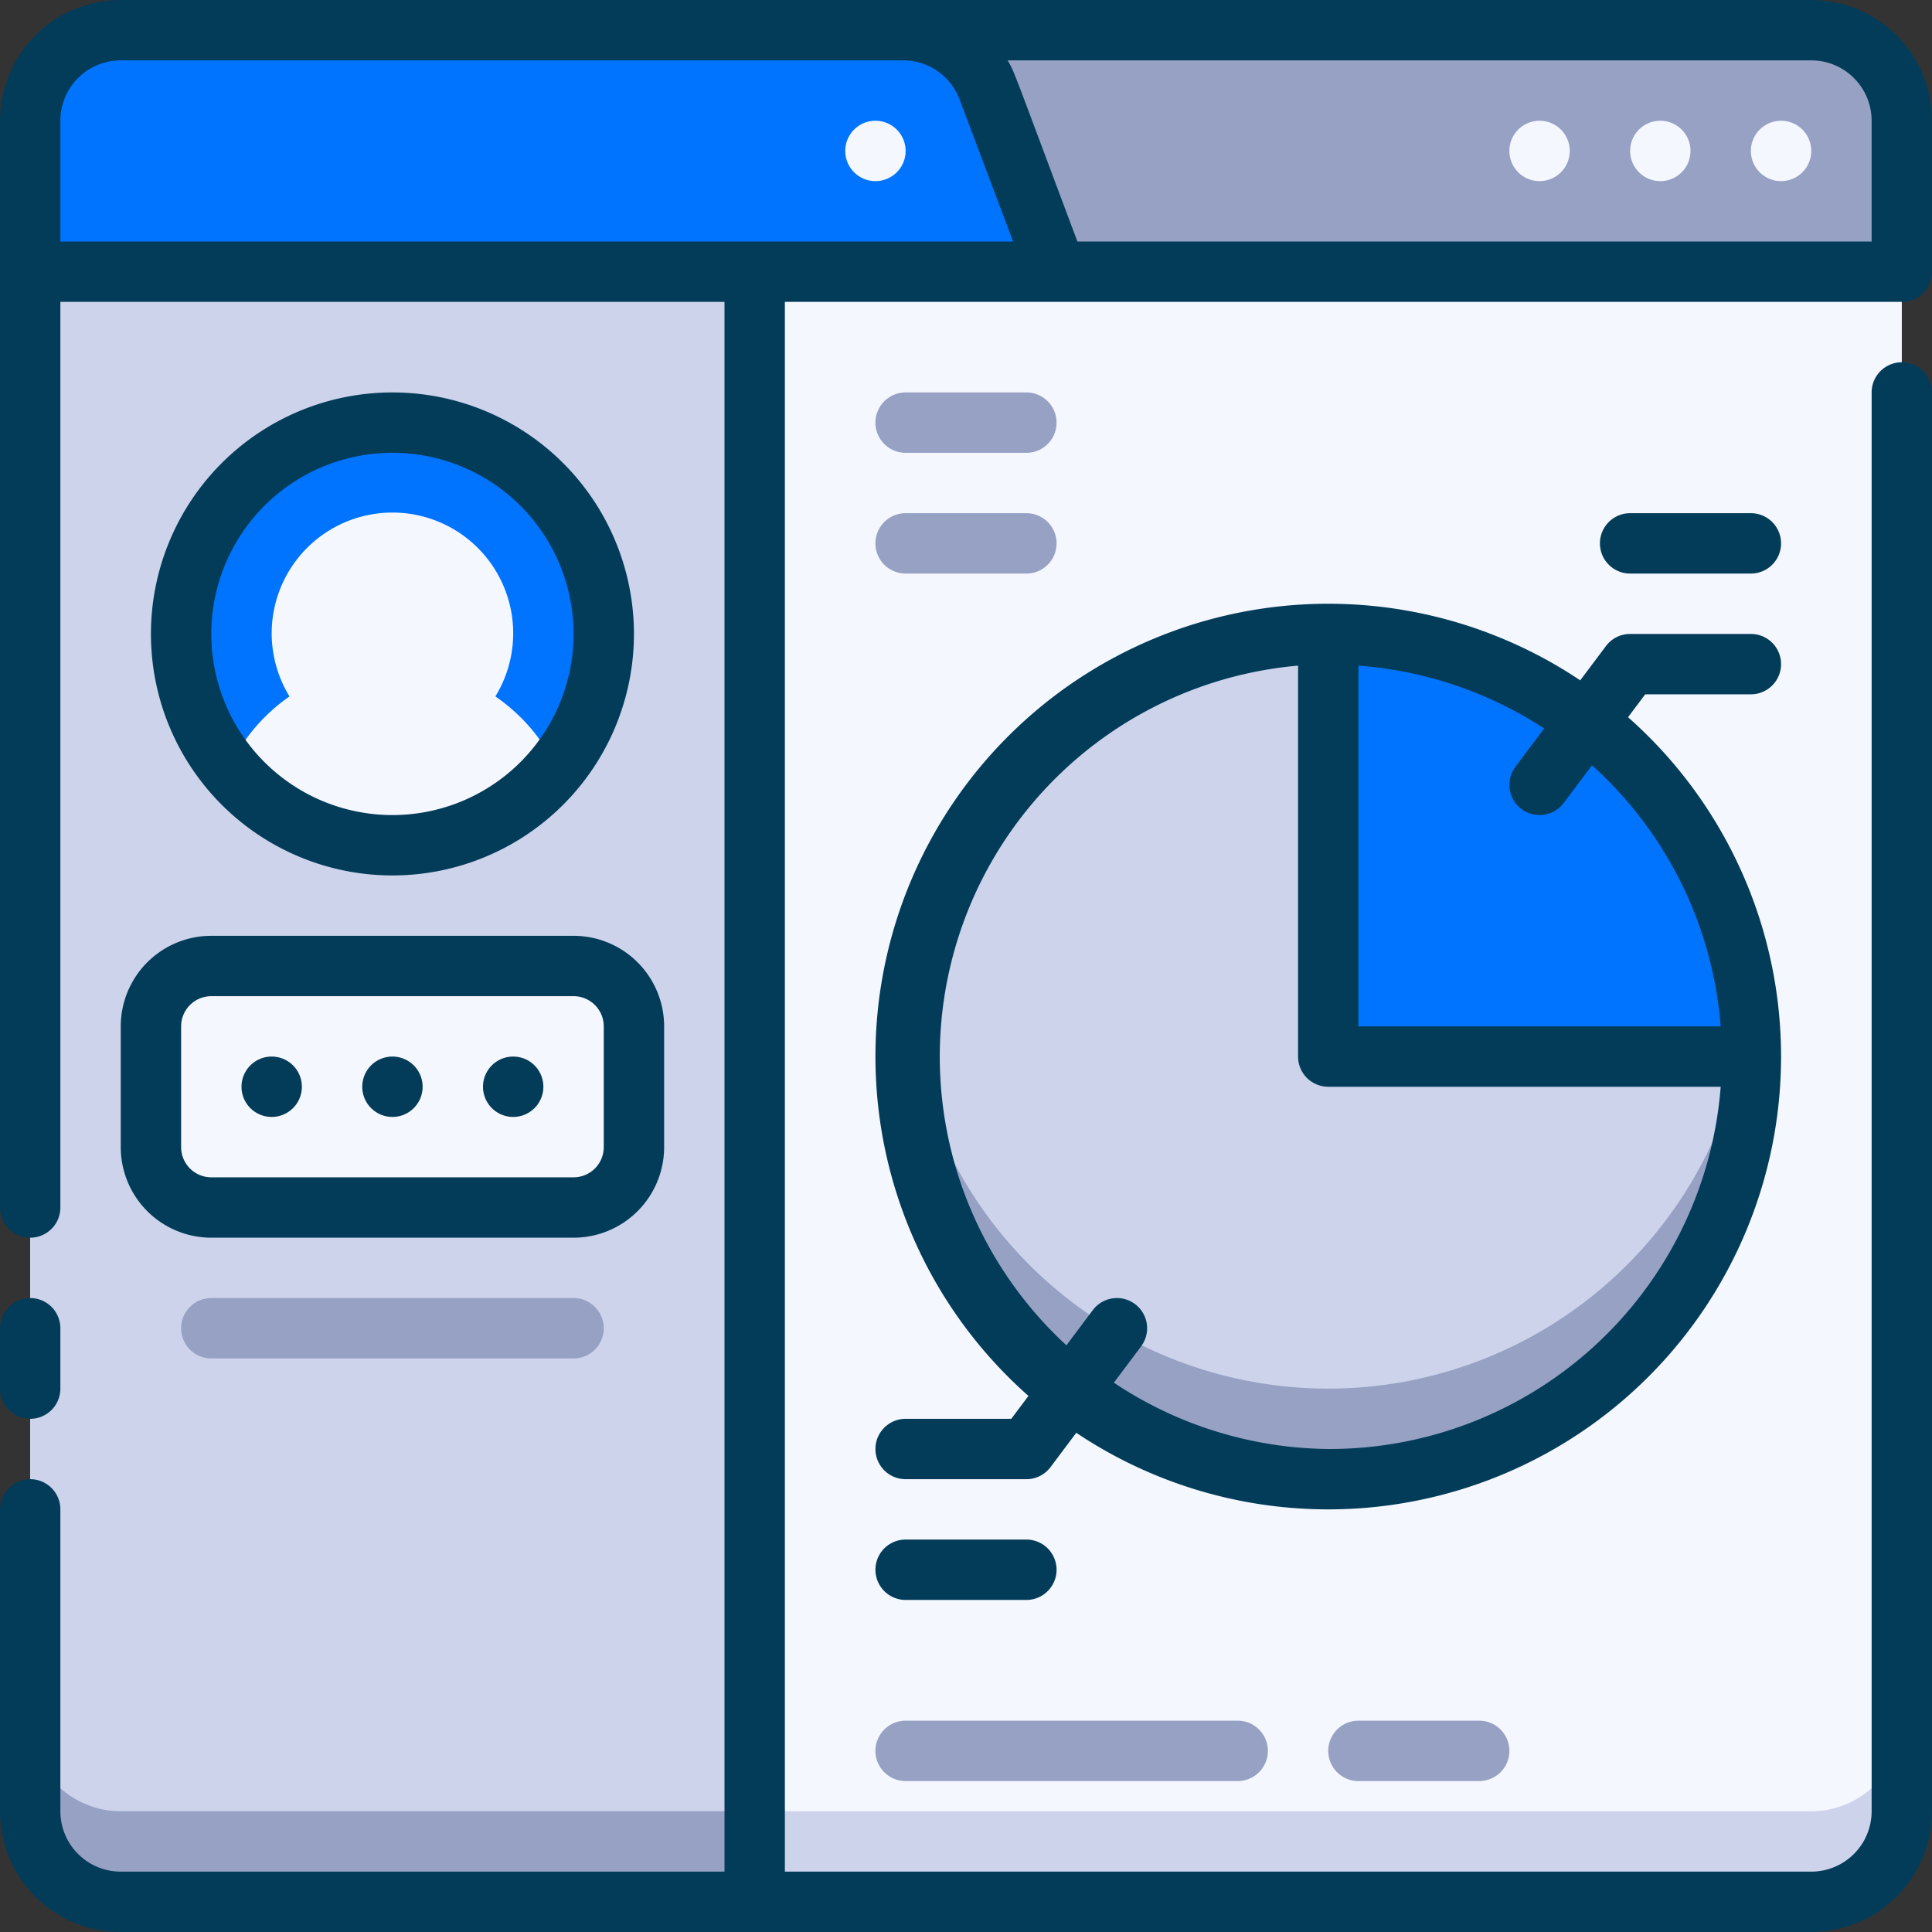
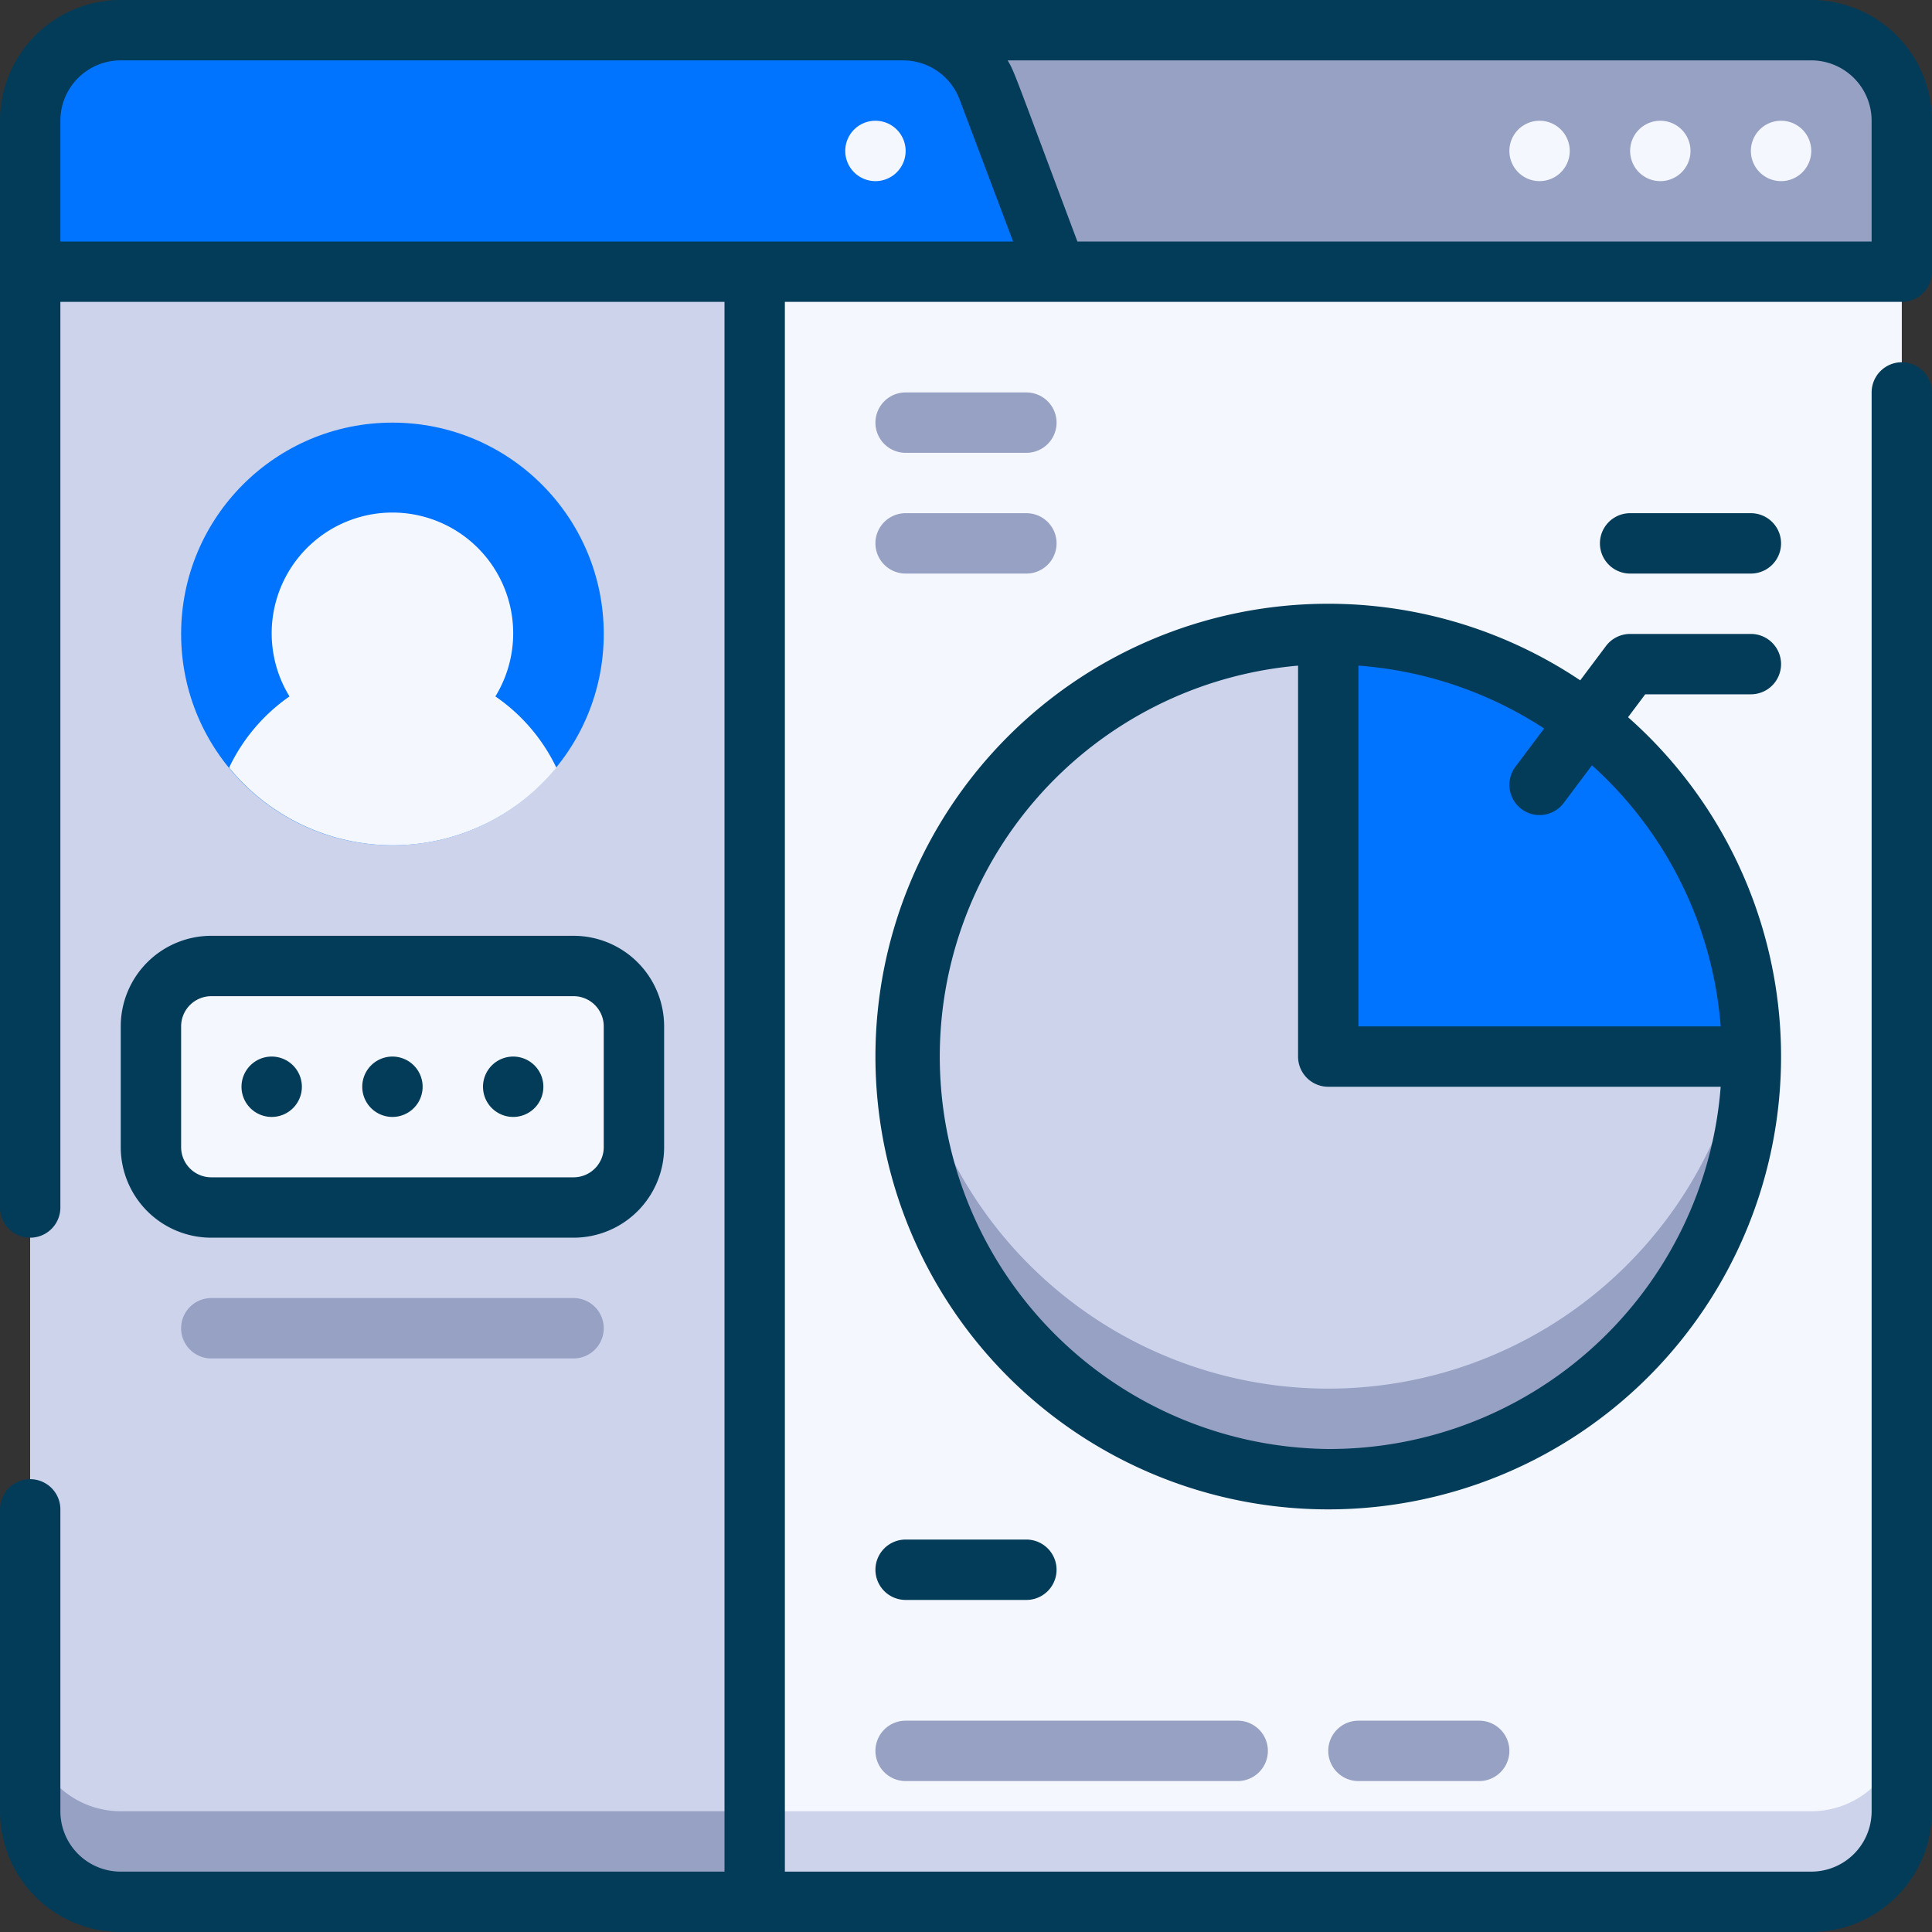
<svg xmlns="http://www.w3.org/2000/svg" viewBox="0 0 64 64">
  <rect x="0" y="0" width="64" height="64" fill="#333333" stroke="none" />
  <defs>
    <style>.cls-1{fill:#96a1c3;}.cls-2{fill:#f5f7ff;}.cls-3{fill:#ccd3eb;}.cls-4{fill:#0074ff;}.cls-5{fill:#033c59;}</style>
  </defs>
  <title>21. Dashboard</title>
  <g id="_21._Dashboard" data-name="21. Dashboard">
    <path class="cls-1" d="M29,1H60a3,3,0,0,1,3,3V9a0,0,0,0,1,0,0H29a0,0,0,0,1,0,0V1A0,0,0,0,1,29,1Z" />
    <path class="cls-2" d="M1,9H63a0,0,0,0,1,0,0V60a3,3,0,0,1-3,3H4a3,3,0,0,1-3-3V9A0,0,0,0,1,1,9Z" />
    <path class="cls-3" d="M60,60H4a3,3,0,0,1-3-3v3a3,3,0,0,0,3,3H60a3,3,0,0,0,3-3V57A3,3,0,0,1,60,60Z" />
    <path class="cls-4" d="M29.92,1H4A3,3,0,0,0,1,4V9H35L32.73,3A3,3,0,0,0,29.92,1Z" />
    <path class="cls-2" d="M29,6a1,1,0,1,1,1-1A1,1,0,0,1,29,6Z" />
    <path class="cls-2" d="M59,4a1,1,0,1,0,1,1A1,1,0,0,0,59,4Z" />
    <path class="cls-2" d="M55,4a1,1,0,1,0,1,1A1,1,0,0,0,55,4Z" />
    <path class="cls-2" d="M51,4a1,1,0,1,0,1,1A1,1,0,0,0,51,4Z" />
    <path class="cls-3" d="M1,9H25a0,0,0,0,1,0,0V63a0,0,0,0,1,0,0H4a3,3,0,0,1-3-3V9A0,0,0,0,1,1,9Z" />
    <path class="cls-1" d="M1,57v3a3,3,0,0,0,3,3H25V60H4A3,3,0,0,1,1,57Z" />
    <circle class="cls-4" cx="13" cy="21" r="7" />
    <path class="cls-2" d="M16.41,23.07a4,4,0,1,0-6.82,0,6,6,0,0,0-2,2.36,7,7,0,0,0,10.84,0A6,6,0,0,0,16.41,23.07Z" />
    <rect class="cls-2" x="5" y="32" width="16" height="8" rx="2" />
    <path class="cls-1" d="M19,45H7a1,1,0,0,1,0-2H19a1,1,0,0,1,0,2Z" />
    <circle class="cls-3" cx="44" cy="35" r="14" />
    <path class="cls-1" d="M44,46A14,14,0,0,1,30.08,33.5a14,14,0,1,0,27.84,0A14,14,0,0,1,44,46Z" />
    <path class="cls-4" d="M58,35H44V21A14,14,0,0,1,58,35Z" />
    <path class="cls-5" d="M64,9V4a4,4,0,0,0-4-4H4A4,4,0,0,0,0,4V40a1,1,0,0,0,2,0V10H24V62H4a2,2,0,0,1-2-2V50a1,1,0,0,0-2,0V60a4,4,0,0,0,4,4H60a4,4,0,0,0,4-4V13a1,1,0,0,0-2,0V60a2,2,0,0,1-2,2H26V10H63A1,1,0,0,0,64,9ZM62,4V8H35.69c-2.19-5.84-2.07-5.58-2.31-6H60A2,2,0,0,1,62,4ZM4,2H29.92a2,2,0,0,1,1.87,1.3L33.56,8H2V4A2,2,0,0,1,4,2Z" />
-     <path class="cls-5" d="M1,47a1,1,0,0,0,1-1V44a1,1,0,0,0-2,0v2A1,1,0,0,0,1,47Z" />
-     <path class="cls-5" d="M13,29a8,8,0,1,0-8-8A8,8,0,0,0,13,29Zm0-14a6,6,0,1,1-6,6A6,6,0,0,1,13,15Z" />
    <path class="cls-5" d="M4,34v4a3,3,0,0,0,3,3H19a3,3,0,0,0,3-3V34a3,3,0,0,0-3-3H7A3,3,0,0,0,4,34Zm2,0a1,1,0,0,1,1-1H19a1,1,0,0,1,1,1v4a1,1,0,0,1-1,1H7a1,1,0,0,1-1-1Z" />
    <path class="cls-5" d="M9,37a1,1,0,1,0-1-1A1,1,0,0,0,9,37Z" />
    <path class="cls-5" d="M13,37a1,1,0,1,0-1-1A1,1,0,0,0,13,37Z" />
    <path class="cls-5" d="M17,37a1,1,0,1,0-1-1A1,1,0,0,0,17,37Z" />
    <path class="cls-5" d="M29,35A15,15,0,1,0,44,20,15,15,0,0,0,29,35ZM44,48a13,13,0,0,1-1-25.95V35a1,1,0,0,0,1,1H57A13,13,0,0,1,44,48ZM57,34H45V22.05A13,13,0,0,1,57,34Z" />
    <path class="cls-5" d="M51,27a1,1,0,0,1-.8-1.6l3-4A1,1,0,0,1,54,21h4a1,1,0,0,1,0,2H54.5l-2.7,3.6A1,1,0,0,1,51,27Z" />
    <path class="cls-5" d="M58,19H54a1,1,0,0,1,0-2h4a1,1,0,0,1,0,2Z" />
-     <path class="cls-5" d="M34,49H30a1,1,0,0,1,0-2h3.5l2.7-3.6a1,1,0,0,1,1.6,1.2l-3,4A1,1,0,0,1,34,49Z" />
    <path class="cls-5" d="M34,53H30a1,1,0,0,1,0-2h4a1,1,0,0,1,0,2Z" />
    <path class="cls-1" d="M30,15h4a1,1,0,0,0,0-2H30a1,1,0,0,0,0,2Z" />
    <path class="cls-1" d="M30,19h4a1,1,0,0,0,0-2H30a1,1,0,0,0,0,2Z" />
    <path class="cls-1" d="M41,57H30a1,1,0,0,0,0,2H41a1,1,0,0,0,0-2Z" />
    <path class="cls-1" d="M49,57H45a1,1,0,0,0,0,2h4a1,1,0,0,0,0-2Z" />
  </g>
</svg>